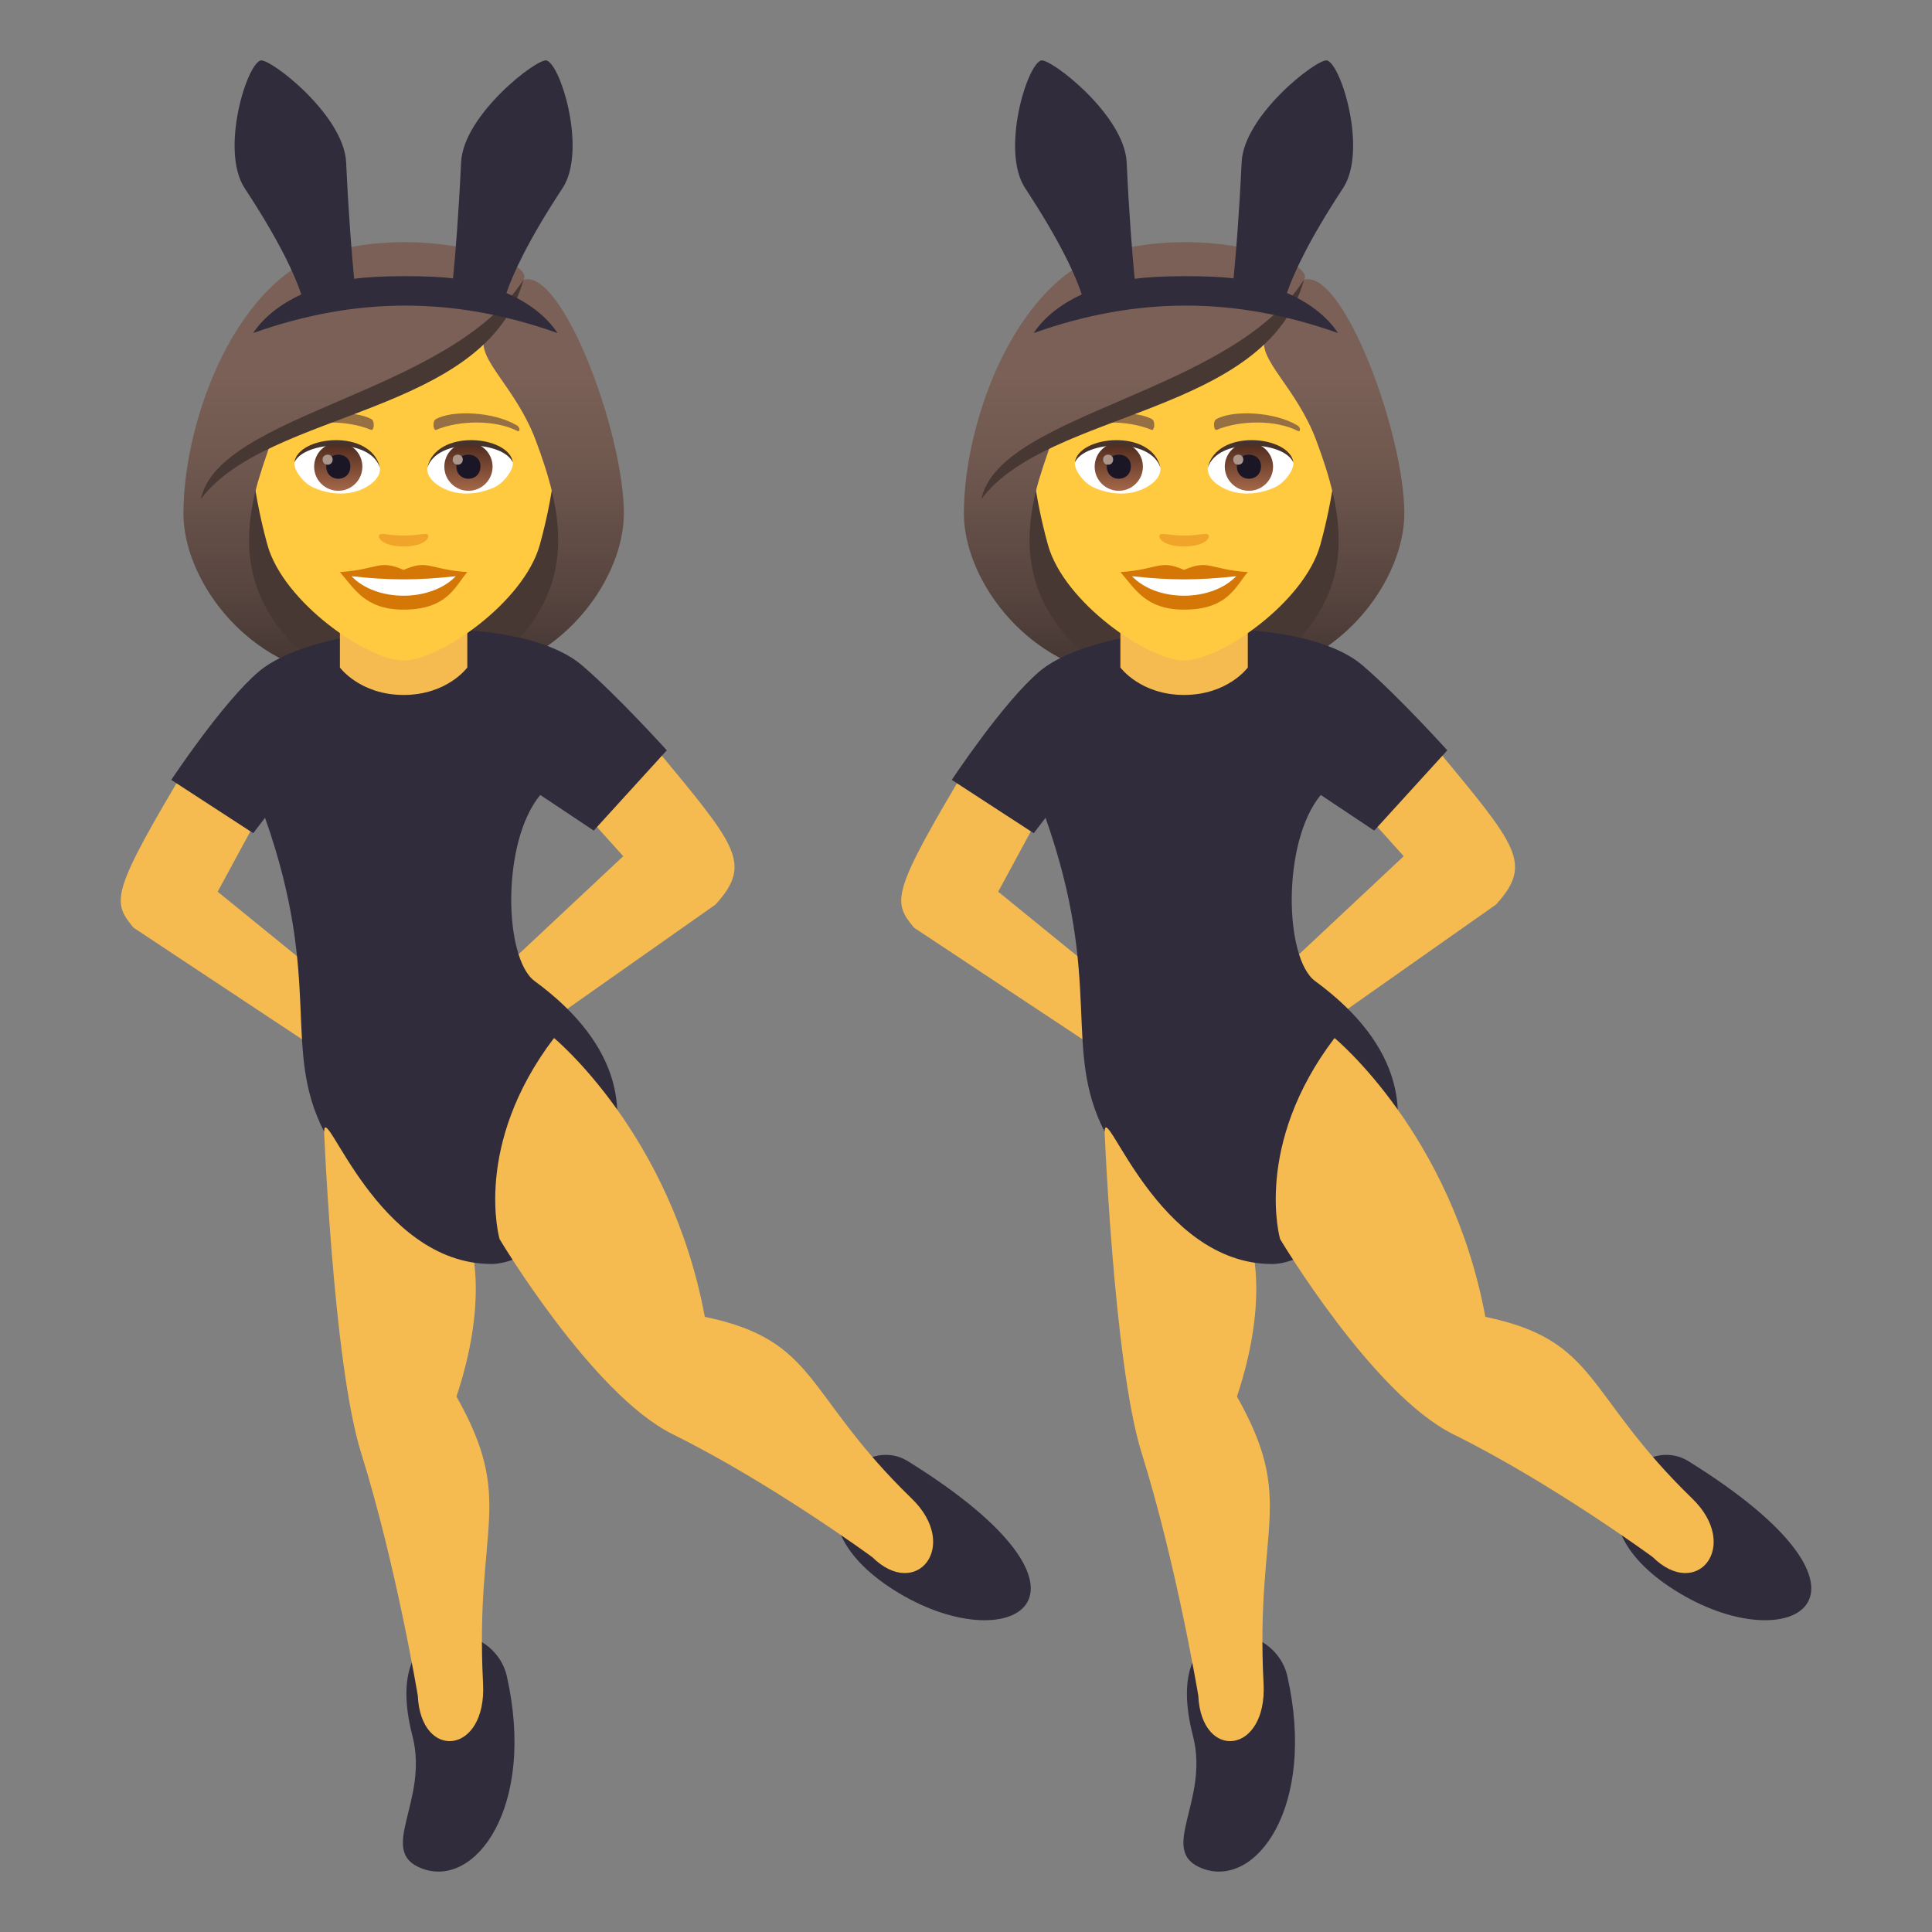
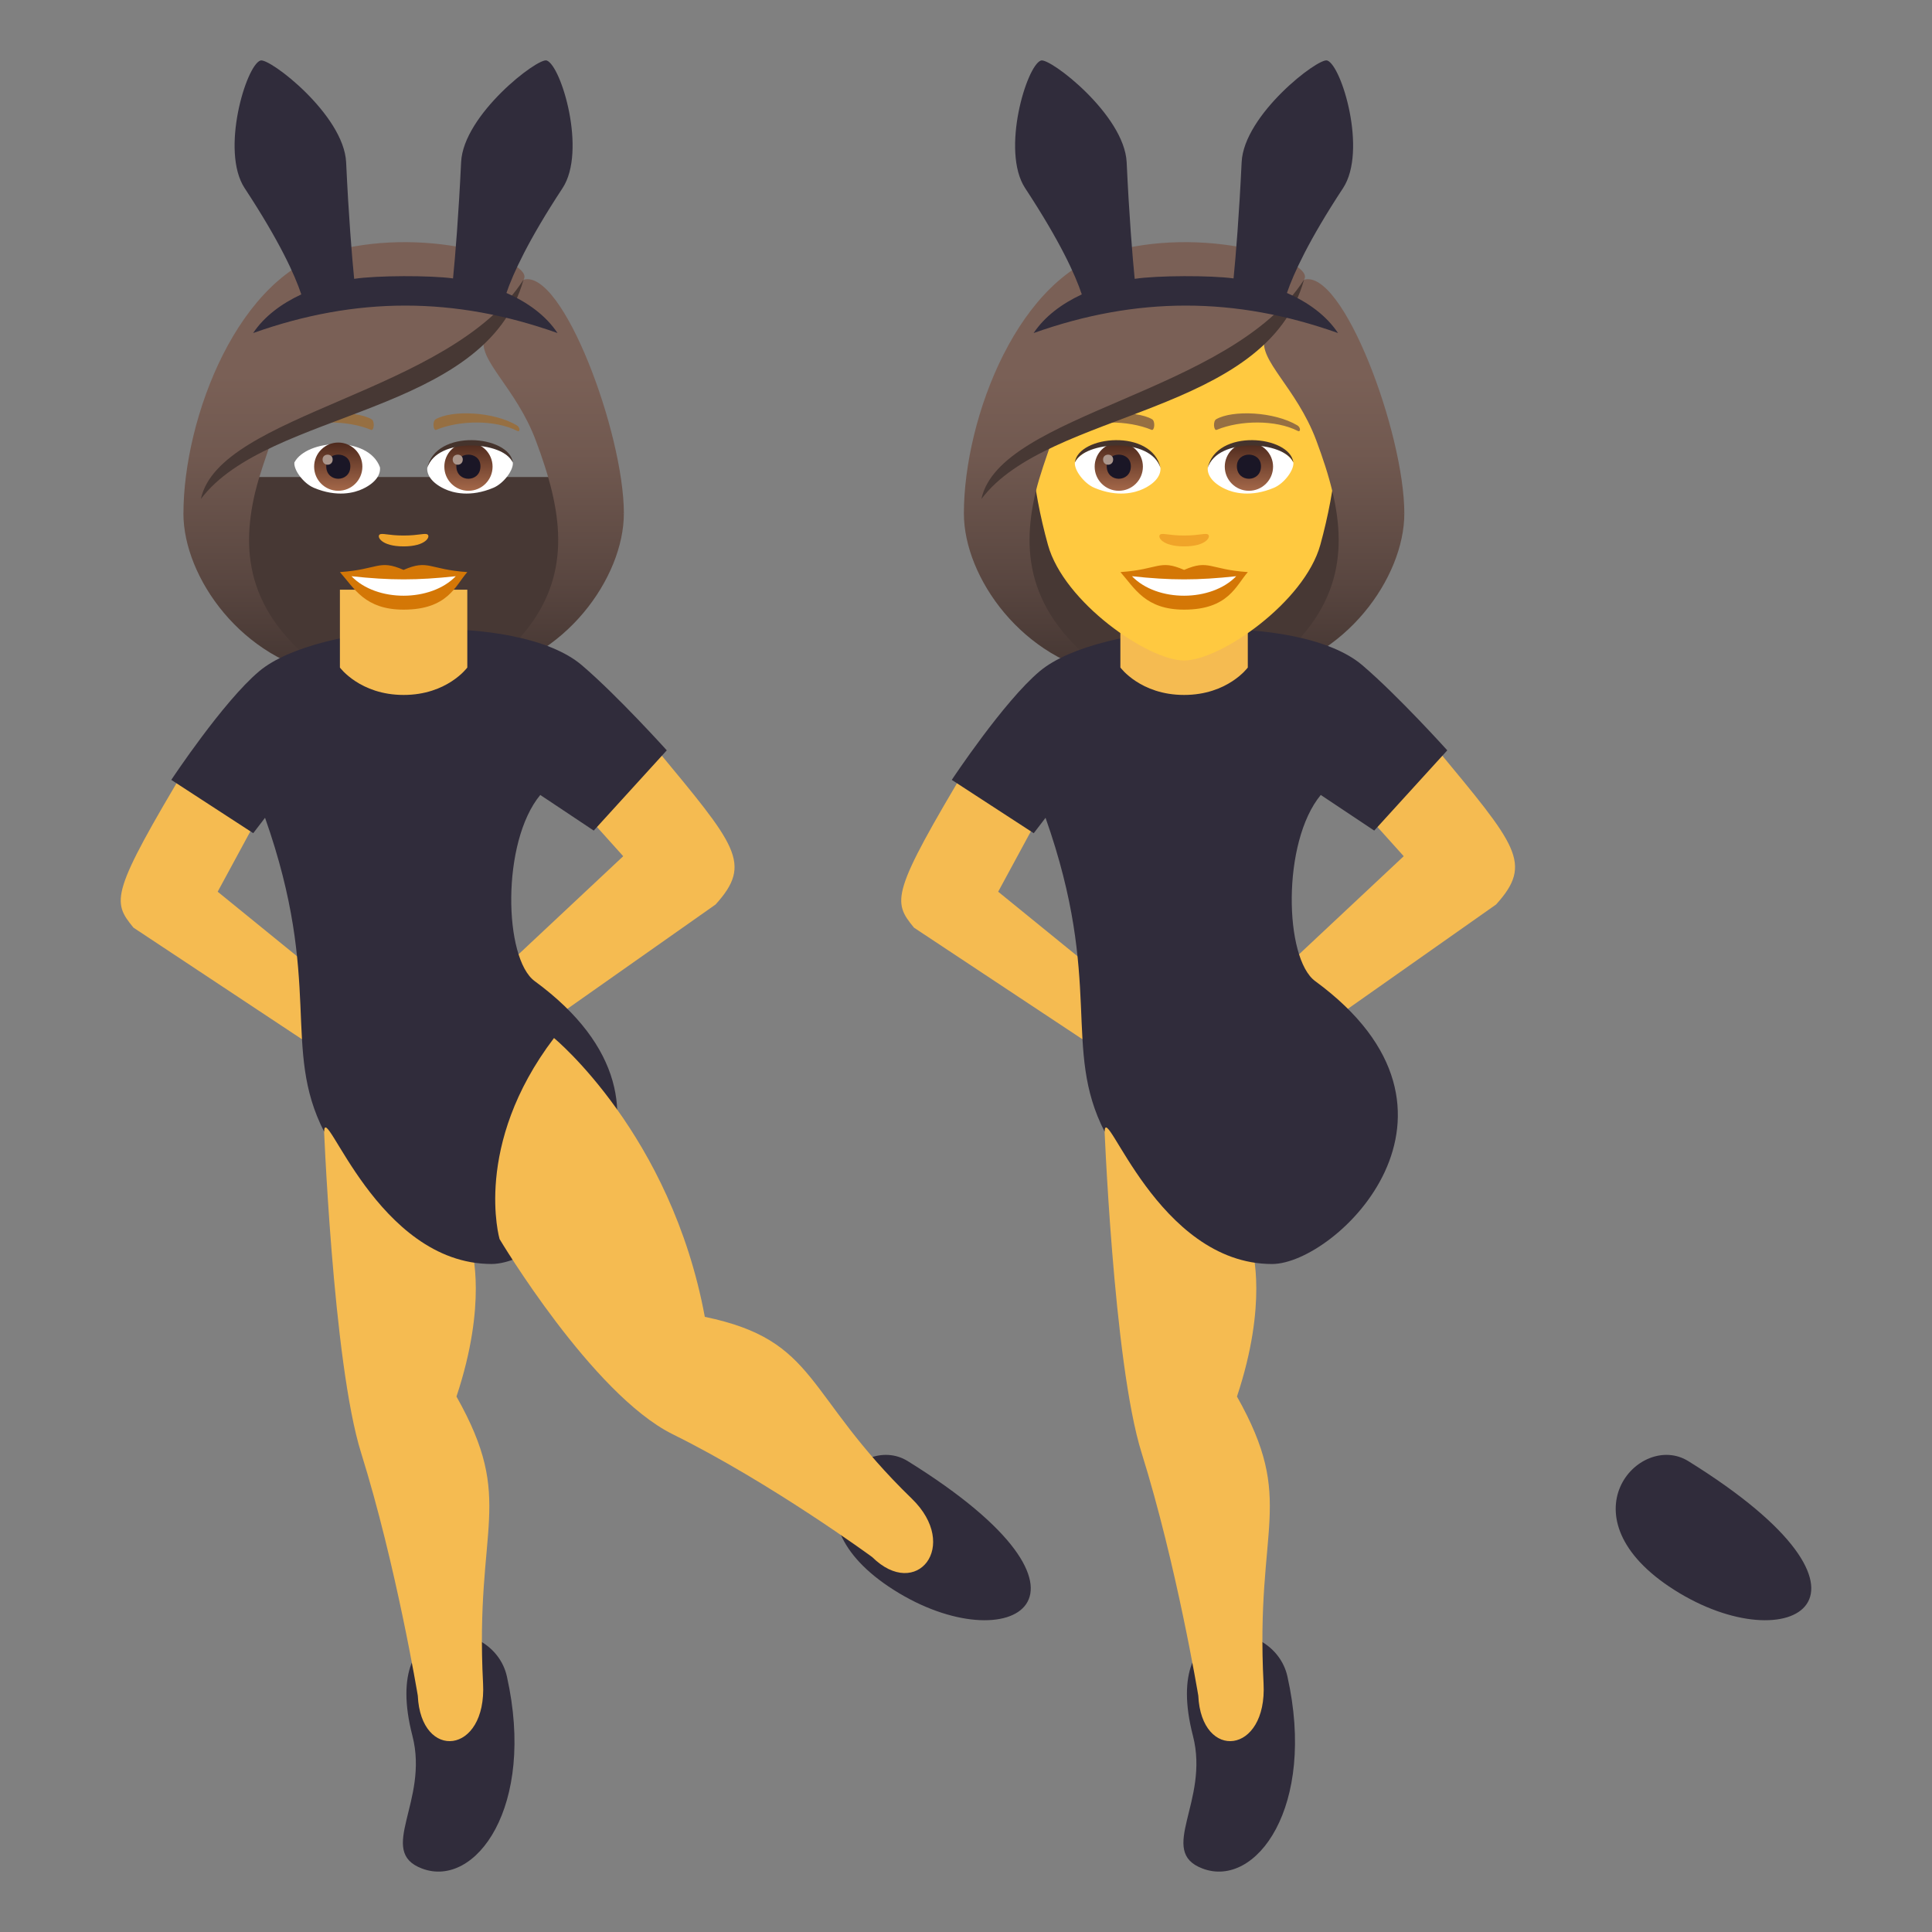
<svg xmlns="http://www.w3.org/2000/svg" xmlns:ns1="http://ns.adobe.com/AdobeSVGViewerExtensions/3.0/" version="1.1" id="Layer_1" x="0px" y="0px" width="64px" height="64px" viewBox="0 0 64 64" enable-background="new 0 0 64 64" xml:space="preserve">
  <rect x="0" y="0" width="64" height="64" fill="#808080" stroke="none" />
  <path fill="#473834" d="M41.656,22.365c4.863-1.943,4.377-6.563,4.377-6.563H32.418c0,0-0.488,4.619,4.375,6.563  c0,0,0.973,0.244,2.432,0.244S41.656,22.365,41.656,22.365z" />
  <linearGradient id="SVGID_1_" gradientUnits="userSpaceOnUse" x1="44.088" y1="22.607" x2="44.088" y2="8.06">
    <stop offset="0.05" style="stop-color:#473834" />
    <stop offset="0.227" style="stop-color:#594640" />
    <stop offset="0.52" style="stop-color:#715950" />
    <stop offset="0.7" style="stop-color:#7A6056" />
    <ns1:midPointStop offset="0.05" style="stop-color:#473834" />
    <ns1:midPointStop offset="0.4" style="stop-color:#473834" />
    <ns1:midPointStop offset="0.7" style="stop-color:#7A6056" />
  </linearGradient>
  <path fill="url(#SVGID_1_)" d="M44.141,16.295c0.498,2.094,0.236,4.166-2.484,6.07c2.918-0.484,4.863-3.24,4.863-5.355  L44.141,16.295z" />
  <linearGradient id="SVGID_2_" gradientUnits="userSpaceOnUse" x1="1746.452" y1="22.607" x2="1746.452" y2="8.06" gradientTransform="matrix(-1 0 0 1 1780.814 0)">
    <stop offset="0.05" style="stop-color:#473834" />
    <stop offset="0.227" style="stop-color:#594640" />
    <stop offset="0.52" style="stop-color:#715950" />
    <stop offset="0.7" style="stop-color:#7A6056" />
    <ns1:midPointStop offset="0.05" style="stop-color:#473834" />
    <ns1:midPointStop offset="0.4" style="stop-color:#473834" />
    <ns1:midPointStop offset="0.7" style="stop-color:#7A6056" />
  </linearGradient>
  <path fill="url(#SVGID_2_)" d="M34.309,16.295c-0.498,2.094-0.234,4.166,2.486,6.07c-2.918-0.484-4.865-3.24-4.865-5.355  L34.309,16.295z" />
  <path fill="#302C3B" d="M55.463,52.668c-3.777-2.395-1.158-5.275,0.465-4.266C63.18,52.904,59.289,55.098,55.463,52.668z" />
  <path fill="#302C3B" d="M39.836,61.898c-1.518-0.572,0.242-2.225-0.318-4.396c-1.098-4.244,2.68-3.984,3.129-1.969  C43.615,59.854,41.604,62.568,39.836,61.898z" />
  <path fill="#F5BB51" d="M41.857,55.764c-0.275-5.256,1.092-6.002-0.881-9.502c1.031-3.094,0.508-4.852,0.508-4.852l-4.914-4.408  c0,0,0.303,8.127,1.25,11.135c1.158,3.705,1.875,8.033,1.875,8.033C39.795,58.346,41.984,58.129,41.857,55.764z" />
  <path fill="#F5BB51" d="M33.066,29.539l1.227-2.266l-2.182-2.012c-2.604,4.348-2.549,4.598-1.834,5.469l5.977,3.959l-0.016-2.57  L33.066,29.539z" />
  <path fill="#F5BB51" d="M46.5,28.363l-1.066-1.186l2.133-2.4c2.678,3.238,3.23,3.82,1.992,5.186l-5.455,3.84l-1.369-1.912  L46.5,28.363z" />
  <path fill="#302C3B" d="M43.566,32.5c-1.02-0.75-1.109-4.6,0.186-6.166l1.771,1.18l2.42-2.658c0,0-1.627-1.807-2.814-2.82  c-2.109-1.801-8.725-1.443-10.684,0.197c-1.195,1-2.916,3.602-2.916,3.602l2.715,1.766l0.391-0.51  c1.936,5.484,0.535,7.619,1.957,10.398c0.02-1.074,1.742,4.383,5.547,4.383C44.258,41.871,49.502,36.848,43.566,32.5z" />
-   <path fill="#F5BB51" d="M56.059,49.643c-3.588-3.477-3.082-5.236-6.855-6.021c-1.121-6.053-4.996-9.236-4.996-9.236  c-2.705,3.559-1.803,6.66-1.803,6.66s3.063,5.135,5.727,6.461c3.281,1.623,6.615,4.072,6.615,4.072  C56.219,53.031,57.676,51.211,56.059,49.643z" />
  <path fill="#F5BB51" d="M37.115,22.113c0,0,0.664,0.908,2.109,0.908c1.447,0,2.111-0.908,2.111-0.908v-2.578h-4.221V22.113z" />
  <path fill="#FFC940" d="M39.225,8.75c-3.527,0-5.229,2.873-5.016,6.568c0.043,0.744,0.25,1.814,0.506,2.732  c0.529,1.908,3.32,3.83,4.51,3.83s3.982-1.922,4.512-3.83c0.254-0.918,0.461-1.988,0.506-2.732  C44.453,11.623,42.754,8.75,39.225,8.75z" />
  <path fill="#D47706" d="M39.225,18.879c-0.826-0.361-0.834-0.014-2.109,0.072c0.479,0.545,0.832,1.244,2.109,1.244  c1.467,0,1.715-0.795,2.111-1.244C40.057,18.865,40.053,18.518,39.225,18.879z" />
  <path fill="#FFFFFF" d="M37.498,19.088c0.834,0.867,2.631,0.855,3.453,0C39.668,19.227,38.781,19.227,37.498,19.088z" />
  <path fill="#966F42" d="M42.975,14.09c-0.768-0.457-2.143-0.514-2.686-0.203c-0.115,0.064-0.084,0.393,0.016,0.352  c0.775-0.322,1.957-0.338,2.688,0.037C43.088,14.324,43.092,14.156,42.975,14.09z" />
  <path fill="#966F42" d="M35.475,14.09c0.768-0.457,2.143-0.514,2.688-0.203c0.115,0.064,0.084,0.393-0.016,0.352  c-0.777-0.322-1.957-0.338-2.688,0.037C35.361,14.324,35.359,14.156,35.475,14.09z" />
  <path fill="#F0A429" d="M40.02,17.707c-0.086-0.059-0.281,0.033-0.795,0.033c-0.512,0-0.709-0.092-0.793-0.033  c-0.1,0.072,0.059,0.393,0.793,0.393S40.119,17.779,40.02,17.707z" />
  <path id="Path_2370_" fill="#FFFFFF" d="M38.439,15.477c0.031,0.232-0.127,0.51-0.566,0.717c-0.279,0.133-0.859,0.287-1.621-0.035  c-0.342-0.143-0.674-0.59-0.645-0.84C36.021,14.541,38.053,14.426,38.439,15.477z" />
  <linearGradient id="Oval_1_" gradientUnits="userSpaceOnUse" x1="-422.782" y1="479.79" x2="-422.782" y2="480.033" gradientTransform="matrix(6.57 0 0 -6.57 2814.78 3168.528)">
    <stop offset="0" style="stop-color:#A6694A" />
    <stop offset="1" style="stop-color:#4F2A1E" />
    <ns1:midPointStop offset="0" style="stop-color:#A6694A" />
    <ns1:midPointStop offset="0.5" style="stop-color:#A6694A" />
    <ns1:midPointStop offset="1" style="stop-color:#4F2A1E" />
  </linearGradient>
  <circle id="Oval_282_" fill="url(#Oval_1_)" cx="37.061" cy="15.459" r="0.799" />
  <path id="Path_2369_" fill="#1A1626" d="M36.662,15.445c0,0.553,0.799,0.553,0.799,0C37.461,14.932,36.662,14.932,36.662,15.445z" />
  <path id="Path_2368_" fill="#AB968C" d="M36.541,15.221c0,0.232,0.334,0.232,0.334,0C36.875,15.008,36.541,15.008,36.541,15.221z" />
  <path id="Path_2367_" fill="#45332C" d="M38.445,15.506c-0.326-1.043-2.537-0.889-2.838-0.188  C35.719,14.422,38.168,14.184,38.445,15.506z" />
  <path id="Path_2366_" fill="#FFFFFF" d="M40.01,15.477c-0.029,0.232,0.129,0.51,0.568,0.717c0.277,0.133,0.859,0.287,1.621-0.035  c0.342-0.143,0.674-0.59,0.645-0.84C42.43,14.541,40.396,14.426,40.01,15.477z" />
  <linearGradient id="Oval_2_" gradientUnits="userSpaceOnUse" x1="-424.825" y1="479.79" x2="-424.825" y2="480.033" gradientTransform="matrix(6.57 0 0 -6.57 2832.511 3168.528)">
    <stop offset="0" style="stop-color:#A6694A" />
    <stop offset="1" style="stop-color:#4F2A1E" />
    <ns1:midPointStop offset="0" style="stop-color:#A6694A" />
    <ns1:midPointStop offset="0.5" style="stop-color:#A6694A" />
    <ns1:midPointStop offset="1" style="stop-color:#4F2A1E" />
  </linearGradient>
  <path id="Oval_281_" fill="url(#Oval_2_)" d="M41.371,14.66c0.441,0,0.801,0.359,0.801,0.799c0,0.441-0.359,0.799-0.801,0.799  c-0.439,0-0.799-0.357-0.799-0.799C40.572,15.02,40.932,14.66,41.371,14.66z" />
  <path id="Path_2365_" fill="#1A1626" d="M40.973,15.445c0,0.553,0.799,0.553,0.799,0C41.771,14.932,40.973,14.932,40.973,15.445z" />
-   <path id="Path_2364_" fill="#AB968C" d="M40.852,15.221c0,0.232,0.334,0.232,0.334,0C41.186,15.008,40.852,15.008,40.852,15.221z" />
  <path id="Path_2363_" fill="#45332C" d="M40.006,15.506c0.324-1.041,2.535-0.893,2.838-0.188  C42.73,14.422,40.283,14.184,40.006,15.506z" />
  <linearGradient id="SVGID_3_" gradientUnits="userSpaceOnUse" x1="39.225" y1="22.608" x2="39.225" y2="8.057">
    <stop offset="0.05" style="stop-color:#473834" />
    <stop offset="0.227" style="stop-color:#594640" />
    <stop offset="0.52" style="stop-color:#715950" />
    <stop offset="0.7" style="stop-color:#7A6056" />
    <ns1:midPointStop offset="0.05" style="stop-color:#473834" />
    <ns1:midPointStop offset="0.4" style="stop-color:#473834" />
    <ns1:midPointStop offset="0.7" style="stop-color:#7A6056" />
  </linearGradient>
  <path fill="url(#SVGID_3_)" d="M43.197,9.266c0.402-0.574-3.01-1.789-6.232-0.969c-3.219,0.736-5.035,5.559-5.035,8.713  c0.289,0.229,2.053-0.34,2.379-0.715c0.133-0.551,0.344-1.121,0.541-1.709c2.416-1.4,5.152-1.729,7.051-3.404  c-0.244,0.73,1.043,1.65,1.701,3.404c0.213,0.57,0.404,1.141,0.539,1.709c0.537,0.494,1.607,0.727,2.379,0.715  C46.52,14.342,44.486,8.895,43.197,9.266z" />
  <path fill="#473834" d="M32.51,16.531c2.227-2.965,9.439-2.764,10.688-7.266C40.775,13.043,33.119,13.68,32.51,16.531z" />
  <path fill="#302C3B" d="M43.967,2.004c-0.293-0.102-2.762,1.793-2.836,3.369c-0.086,1.787-0.191,3.074-0.268,3.85  c-0.75-0.104-2.529-0.1-3.275,0.014c-0.076-0.773-0.182-2.066-0.266-3.863c-0.078-1.576-2.545-3.471-2.84-3.369  C34.008,2.168,33.152,5,33.959,6.232c1.164,1.771,1.662,2.875,1.877,3.52c-0.666,0.311-1.229,0.732-1.596,1.281  c3.41-1.213,6.674-1.213,10.084,0c-0.383-0.576-0.982-1.016-1.693-1.328c0.223-0.648,0.721-1.742,1.859-3.473  C45.299,5,44.443,2.168,43.967,2.004z" />
  <path fill="#473834" d="M15.801,22.365c4.865-1.943,4.377-6.563,4.377-6.563H6.563c0,0-0.486,4.619,4.375,6.563  c0,0,0.975,0.244,2.432,0.244C14.83,22.609,15.801,22.365,15.801,22.365z" />
  <linearGradient id="SVGID_4_" gradientUnits="userSpaceOnUse" x1="18.233" y1="22.607" x2="18.233" y2="8.06">
    <stop offset="0.05" style="stop-color:#473834" />
    <stop offset="0.227" style="stop-color:#594640" />
    <stop offset="0.52" style="stop-color:#715950" />
    <stop offset="0.7" style="stop-color:#7A6056" />
    <ns1:midPointStop offset="0.05" style="stop-color:#473834" />
    <ns1:midPointStop offset="0.4" style="stop-color:#473834" />
    <ns1:midPointStop offset="0.7" style="stop-color:#7A6056" />
  </linearGradient>
  <path fill="url(#SVGID_4_)" d="M18.287,16.295c0.498,2.094,0.234,4.166-2.486,6.07c2.92-0.484,4.865-3.24,4.865-5.355L18.287,16.295  z" />
  <linearGradient id="SVGID_5_" gradientUnits="userSpaceOnUse" x1="1772.307" y1="22.607" x2="1772.307" y2="8.06" gradientTransform="matrix(-1 0 0 1 1780.814 0)">
    <stop offset="0.05" style="stop-color:#473834" />
    <stop offset="0.227" style="stop-color:#594640" />
    <stop offset="0.52" style="stop-color:#715950" />
    <stop offset="0.7" style="stop-color:#7A6056" />
    <ns1:midPointStop offset="0.05" style="stop-color:#473834" />
    <ns1:midPointStop offset="0.4" style="stop-color:#473834" />
    <ns1:midPointStop offset="0.7" style="stop-color:#7A6056" />
  </linearGradient>
  <path fill="url(#SVGID_5_)" d="M8.455,16.295c-0.498,2.094-0.236,4.166,2.484,6.07c-2.918-0.484-4.863-3.24-4.863-5.355  L8.455,16.295z" />
  <path fill="#302C3B" d="M29.607,52.668c-3.777-2.395-1.158-5.275,0.465-4.266C37.324,52.904,33.434,55.098,29.607,52.668z" />
  <path fill="#302C3B" d="M13.98,61.898c-1.518-0.572,0.242-2.225-0.318-4.396c-1.098-4.244,2.68-3.984,3.129-1.969  C17.76,59.854,15.748,62.568,13.98,61.898z" />
  <path fill="#F5BB51" d="M16.002,55.764c-0.275-5.256,1.092-6.002-0.881-9.502c1.031-3.094,0.508-4.852,0.508-4.852l-4.914-4.408  c0,0,0.303,8.127,1.25,11.135c1.158,3.705,1.875,8.033,1.875,8.033C13.939,58.346,16.129,58.129,16.002,55.764z" />
  <path fill="#F5BB51" d="M7.211,29.539l1.227-2.266l-2.182-2.012c-2.604,4.348-2.549,4.598-1.834,5.469l5.977,3.959l-0.016-2.57  L7.211,29.539z" />
  <path fill="#F5BB51" d="M20.645,28.363l-1.066-1.186l2.133-2.4c2.678,3.238,3.23,3.82,1.992,5.186l-5.455,3.84l-1.369-1.912  L20.645,28.363z" />
  <path fill="#302C3B" d="M17.711,32.5c-1.02-0.75-1.109-4.6,0.186-6.166l1.771,1.18l2.42-2.658c0,0-1.627-1.807-2.814-2.82  c-2.109-1.801-8.725-1.443-10.684,0.197c-1.195,1-2.916,3.602-2.916,3.602L8.389,27.6l0.391-0.51  c1.936,5.484,0.535,7.619,1.957,10.398c0.02-1.074,1.742,4.383,5.547,4.383C18.402,41.871,23.646,36.848,17.711,32.5z" />
  <path fill="#F5BB51" d="M30.203,49.643c-3.588-3.477-3.082-5.236-6.855-6.021c-1.121-6.053-4.996-9.236-4.996-9.236  c-2.705,3.559-1.803,6.66-1.803,6.66s3.063,5.135,5.727,6.461c3.281,1.623,6.615,4.072,6.615,4.072  C30.363,53.031,31.82,51.211,30.203,49.643z" />
  <path fill="#F5BB51" d="M11.26,22.113c0,0,0.666,0.908,2.111,0.908s2.109-0.908,2.109-0.908v-2.578H11.26V22.113z" />
-   <path fill="#FFC940" d="M13.371,8.75c-3.529,0-5.229,2.873-5.018,6.568c0.045,0.744,0.252,1.814,0.506,2.732  c0.529,1.908,3.322,3.83,4.512,3.83c1.188,0,3.98-1.922,4.51-3.83c0.256-0.918,0.463-1.988,0.506-2.732  C18.598,11.623,16.9,8.75,13.371,8.75z" />
  <path fill="#D47706" d="M13.369,18.879c-0.826-0.361-0.832-0.014-2.109,0.072c0.48,0.545,0.832,1.244,2.109,1.244  c1.467,0,1.715-0.795,2.111-1.244C14.203,18.865,14.197,18.518,13.369,18.879z" />
  <path fill="#FFFFFF" d="M11.643,19.088c0.834,0.867,2.633,0.855,3.455,0C13.814,19.227,12.928,19.227,11.643,19.088z" />
  <path fill="#966F42" d="M17.119,14.09c-0.766-0.457-2.141-0.514-2.684-0.203c-0.117,0.064-0.086,0.393,0.014,0.352  c0.775-0.322,1.959-0.338,2.688,0.037C17.234,14.324,17.236,14.156,17.119,14.09z" />
  <path fill="#966F42" d="M9.621,14.09c0.766-0.457,2.141-0.514,2.686-0.203c0.115,0.064,0.086,0.393-0.016,0.352  c-0.775-0.322-1.957-0.338-2.688,0.037C9.506,14.324,9.504,14.156,9.621,14.09z" />
  <path fill="#F0A429" d="M14.164,17.707c-0.084-0.059-0.281,0.033-0.795,0.033c-0.512,0-0.709-0.092-0.793-0.033  c-0.1,0.072,0.059,0.393,0.793,0.393S14.264,17.779,14.164,17.707z" />
  <path id="Path_2362_" fill="#FFFFFF" d="M12.586,15.477c0.029,0.232-0.129,0.51-0.568,0.717c-0.277,0.133-0.859,0.287-1.621-0.035  c-0.342-0.143-0.674-0.59-0.645-0.84C10.166,14.541,12.199,14.426,12.586,15.477z" />
  <linearGradient id="Oval_3_" gradientUnits="userSpaceOnUse" x1="-426.717" y1="479.79" x2="-426.717" y2="480.033" gradientTransform="matrix(6.57 0 0 -6.57 2814.78 3168.528)">
    <stop offset="0" style="stop-color:#A6694A" />
    <stop offset="1" style="stop-color:#4F2A1E" />
    <ns1:midPointStop offset="0" style="stop-color:#A6694A" />
    <ns1:midPointStop offset="0.5" style="stop-color:#A6694A" />
    <ns1:midPointStop offset="1" style="stop-color:#4F2A1E" />
  </linearGradient>
  <circle id="Oval_280_" fill="url(#Oval_3_)" cx="11.205" cy="15.459" r="0.799" />
  <path id="Path_2361_" fill="#1A1626" d="M10.807,15.445c0,0.553,0.799,0.553,0.799,0C11.605,14.932,10.807,14.932,10.807,15.445z" />
  <path id="Path_2360_" fill="#AB968C" d="M10.686,15.221c0,0.232,0.334,0.232,0.334,0C11.02,15.008,10.686,15.008,10.686,15.221z" />
-   <path id="Path_2359_" fill="#45332C" d="M12.59,15.506c-0.324-1.043-2.537-0.889-2.838-0.188  C9.865,14.422,12.313,14.184,12.59,15.506z" />
  <path id="Path_2358_" fill="#FFFFFF" d="M14.156,15.477c-0.031,0.232,0.127,0.51,0.566,0.717c0.279,0.133,0.859,0.287,1.621-0.035  c0.342-0.143,0.674-0.59,0.645-0.84C16.576,14.541,14.543,14.426,14.156,15.477z" />
  <linearGradient id="Oval_4_" gradientUnits="userSpaceOnUse" x1="-428.76" y1="479.79" x2="-428.76" y2="480.033" gradientTransform="matrix(6.57 0 0 -6.57 2832.511 3168.528)">
    <stop offset="0" style="stop-color:#A6694A" />
    <stop offset="1" style="stop-color:#4F2A1E" />
    <ns1:midPointStop offset="0" style="stop-color:#A6694A" />
    <ns1:midPointStop offset="0.5" style="stop-color:#A6694A" />
    <ns1:midPointStop offset="1" style="stop-color:#4F2A1E" />
  </linearGradient>
  <circle id="Oval_279_" fill="url(#Oval_4_)" cx="15.518" cy="15.459" r="0.799" />
  <path id="Path_2357_" fill="#1A1626" d="M15.117,15.445c0,0.553,0.799,0.553,0.799,0C15.916,14.932,15.117,14.932,15.117,15.445z" />
  <path id="Path_2356_" fill="#AB968C" d="M14.996,15.221c0,0.232,0.334,0.232,0.334,0C15.33,15.008,14.996,15.008,14.996,15.221z" />
  <path id="Path_2355_" fill="#45332C" d="M14.152,15.506c0.324-1.041,2.533-0.893,2.836-0.188  C16.875,14.422,14.428,14.184,14.152,15.506z" />
  <linearGradient id="SVGID_6_" gradientUnits="userSpaceOnUse" x1="13.371" y1="22.608" x2="13.371" y2="8.057">
    <stop offset="0.05" style="stop-color:#473834" />
    <stop offset="0.227" style="stop-color:#594640" />
    <stop offset="0.52" style="stop-color:#715950" />
    <stop offset="0.7" style="stop-color:#7A6056" />
    <ns1:midPointStop offset="0.05" style="stop-color:#473834" />
    <ns1:midPointStop offset="0.4" style="stop-color:#473834" />
    <ns1:midPointStop offset="0.7" style="stop-color:#7A6056" />
  </linearGradient>
  <path fill="url(#SVGID_6_)" d="M17.342,9.266c0.402-0.574-3.01-1.789-6.232-0.969c-3.219,0.736-5.033,5.559-5.033,8.713  c0.287,0.229,2.051-0.34,2.379-0.715c0.133-0.551,0.342-1.121,0.539-1.709c2.416-1.4,5.152-1.729,7.051-3.404  c-0.244,0.73,1.043,1.65,1.701,3.404c0.215,0.57,0.404,1.141,0.541,1.709c0.537,0.494,1.607,0.727,2.379,0.715  C20.666,14.342,18.633,8.895,17.342,9.266z" />
  <path fill="#473834" d="M6.654,16.531c2.227-2.965,9.439-2.764,10.688-7.266C14.92,13.043,7.264,13.68,6.654,16.531z" />
  <path fill="#302C3B" d="M18.111,2.004c-0.293-0.102-2.762,1.793-2.836,3.369c-0.086,1.787-0.191,3.074-0.268,3.85  c-0.75-0.104-2.529-0.1-3.275,0.014c-0.076-0.773-0.182-2.066-0.266-3.863c-0.078-1.576-2.545-3.471-2.84-3.369  C8.152,2.168,7.297,5,8.104,6.232c1.164,1.771,1.662,2.875,1.877,3.52c-0.666,0.311-1.229,0.732-1.596,1.281  c3.41-1.213,6.674-1.213,10.084,0c-0.383-0.576-0.982-1.016-1.693-1.328c0.223-0.648,0.721-1.742,1.859-3.473  C19.443,5,18.588,2.168,18.111,2.004z" />
</svg>